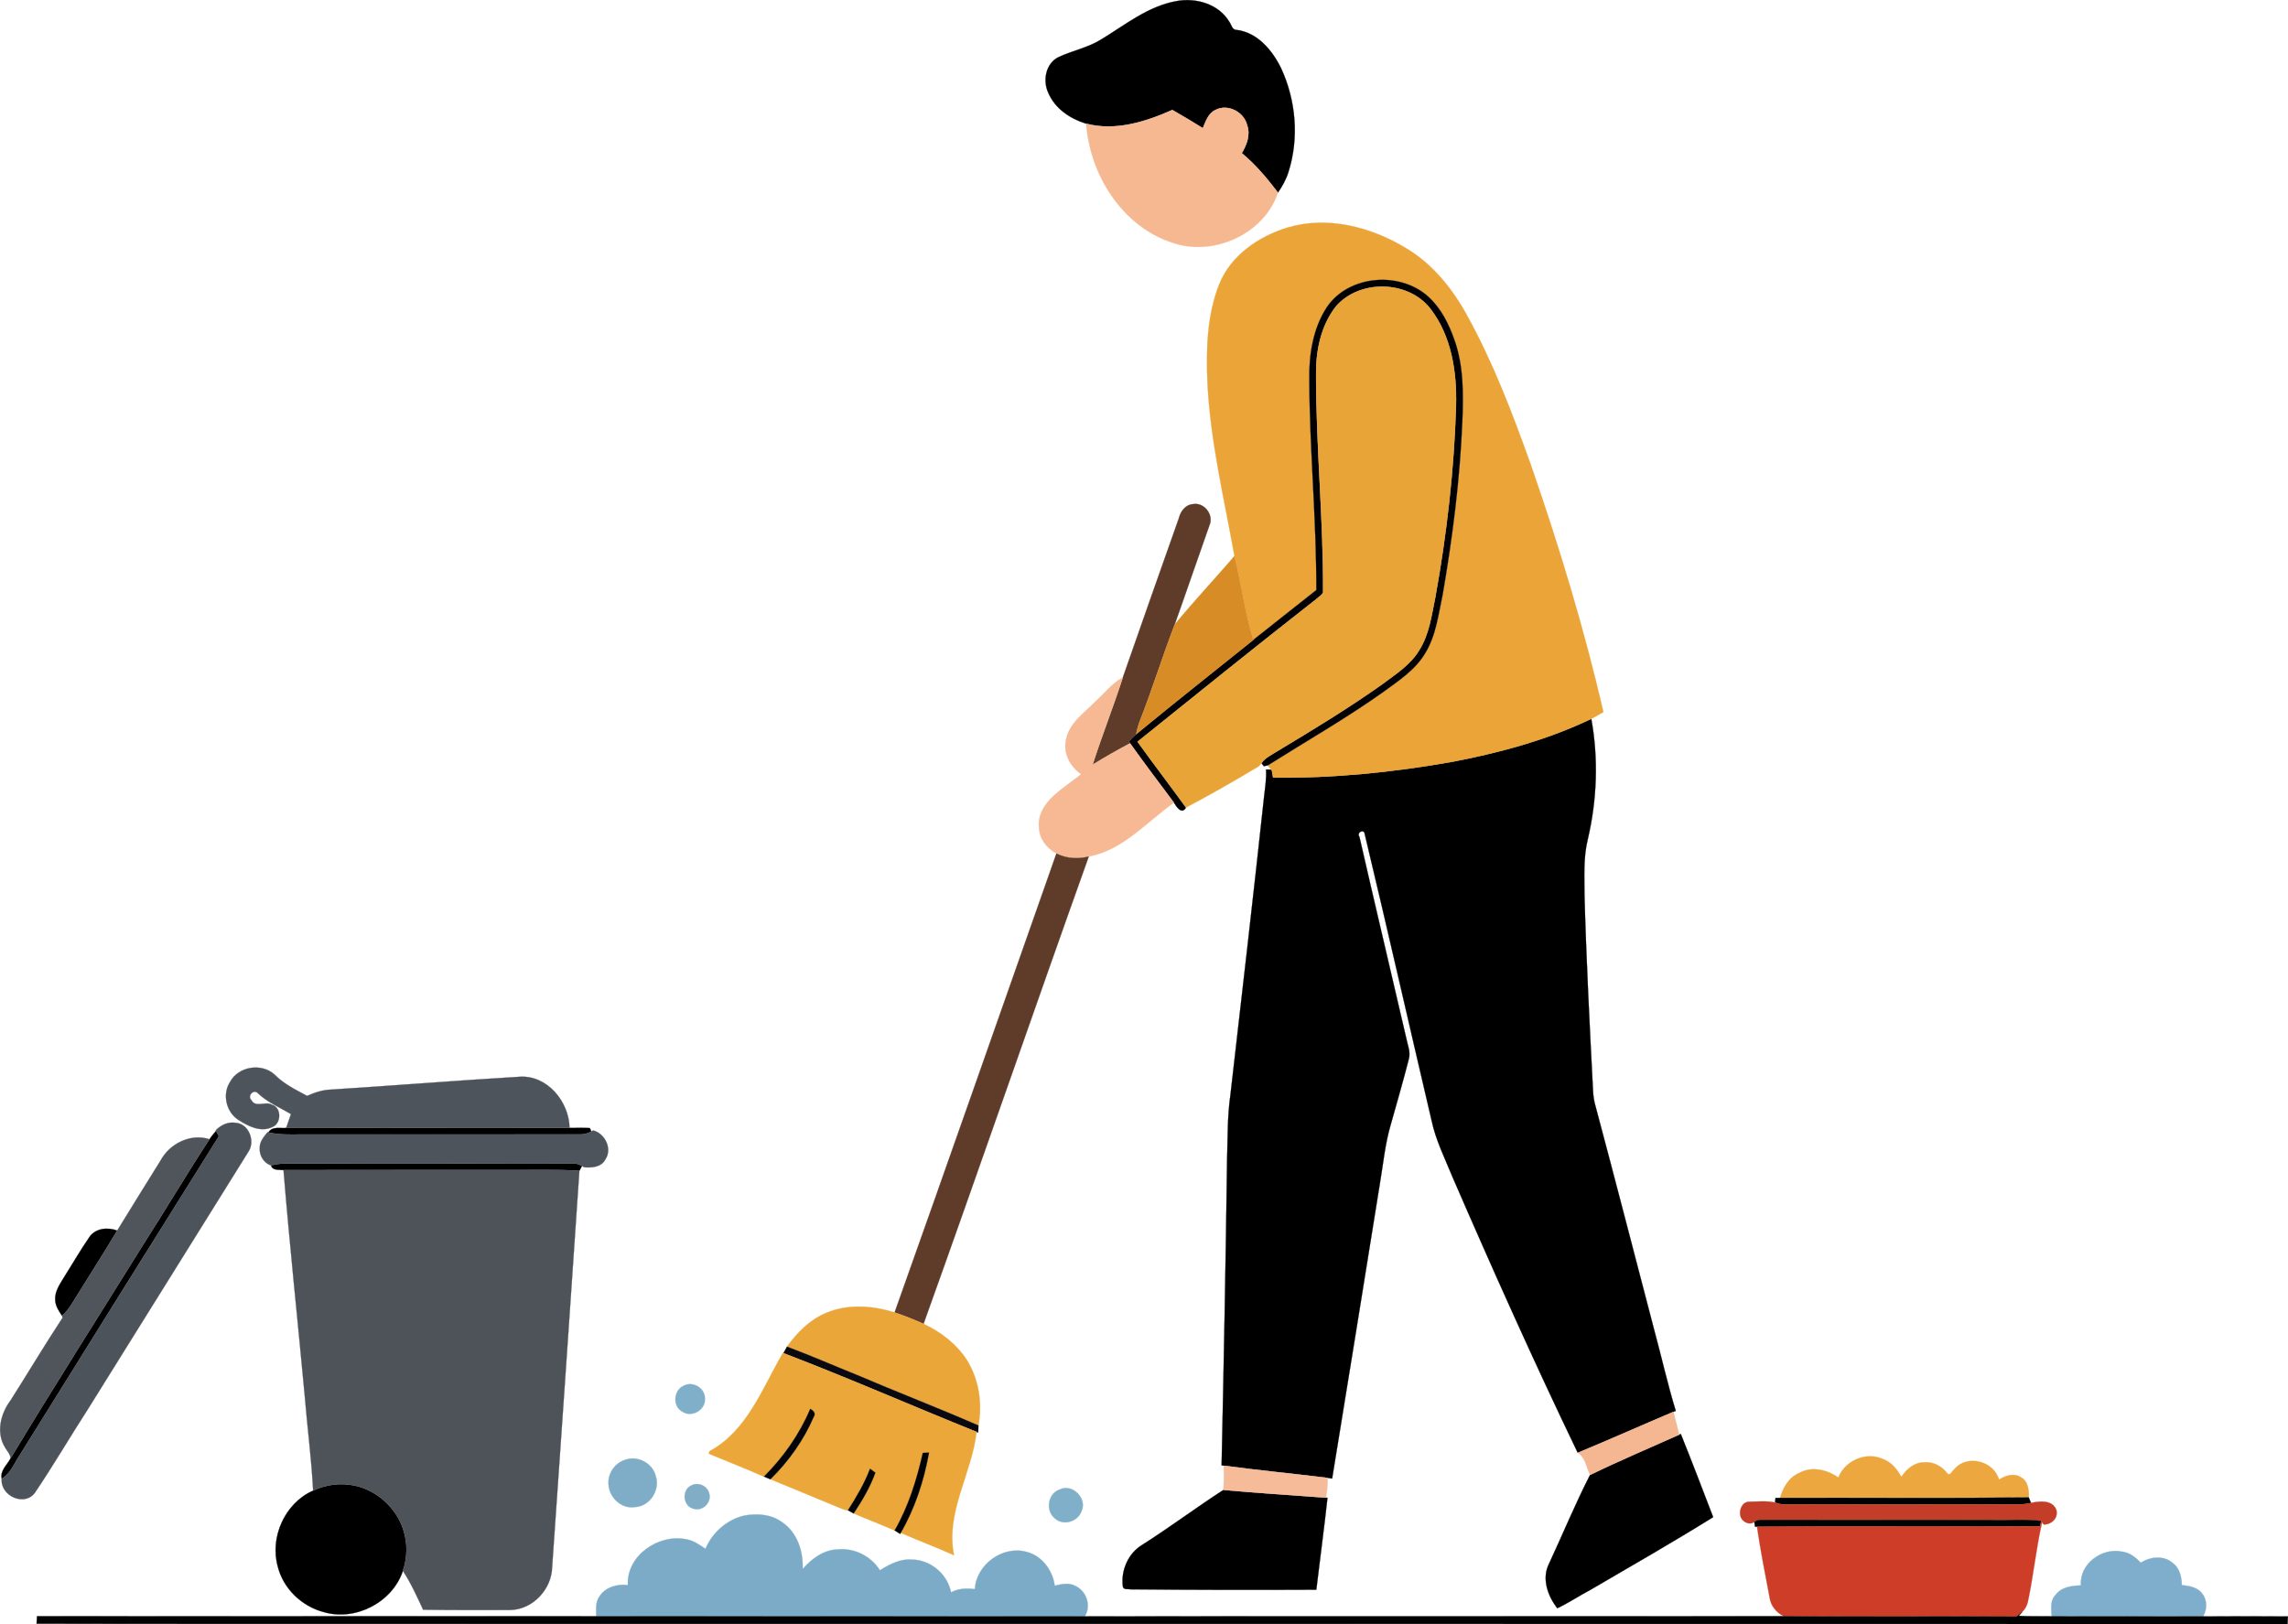
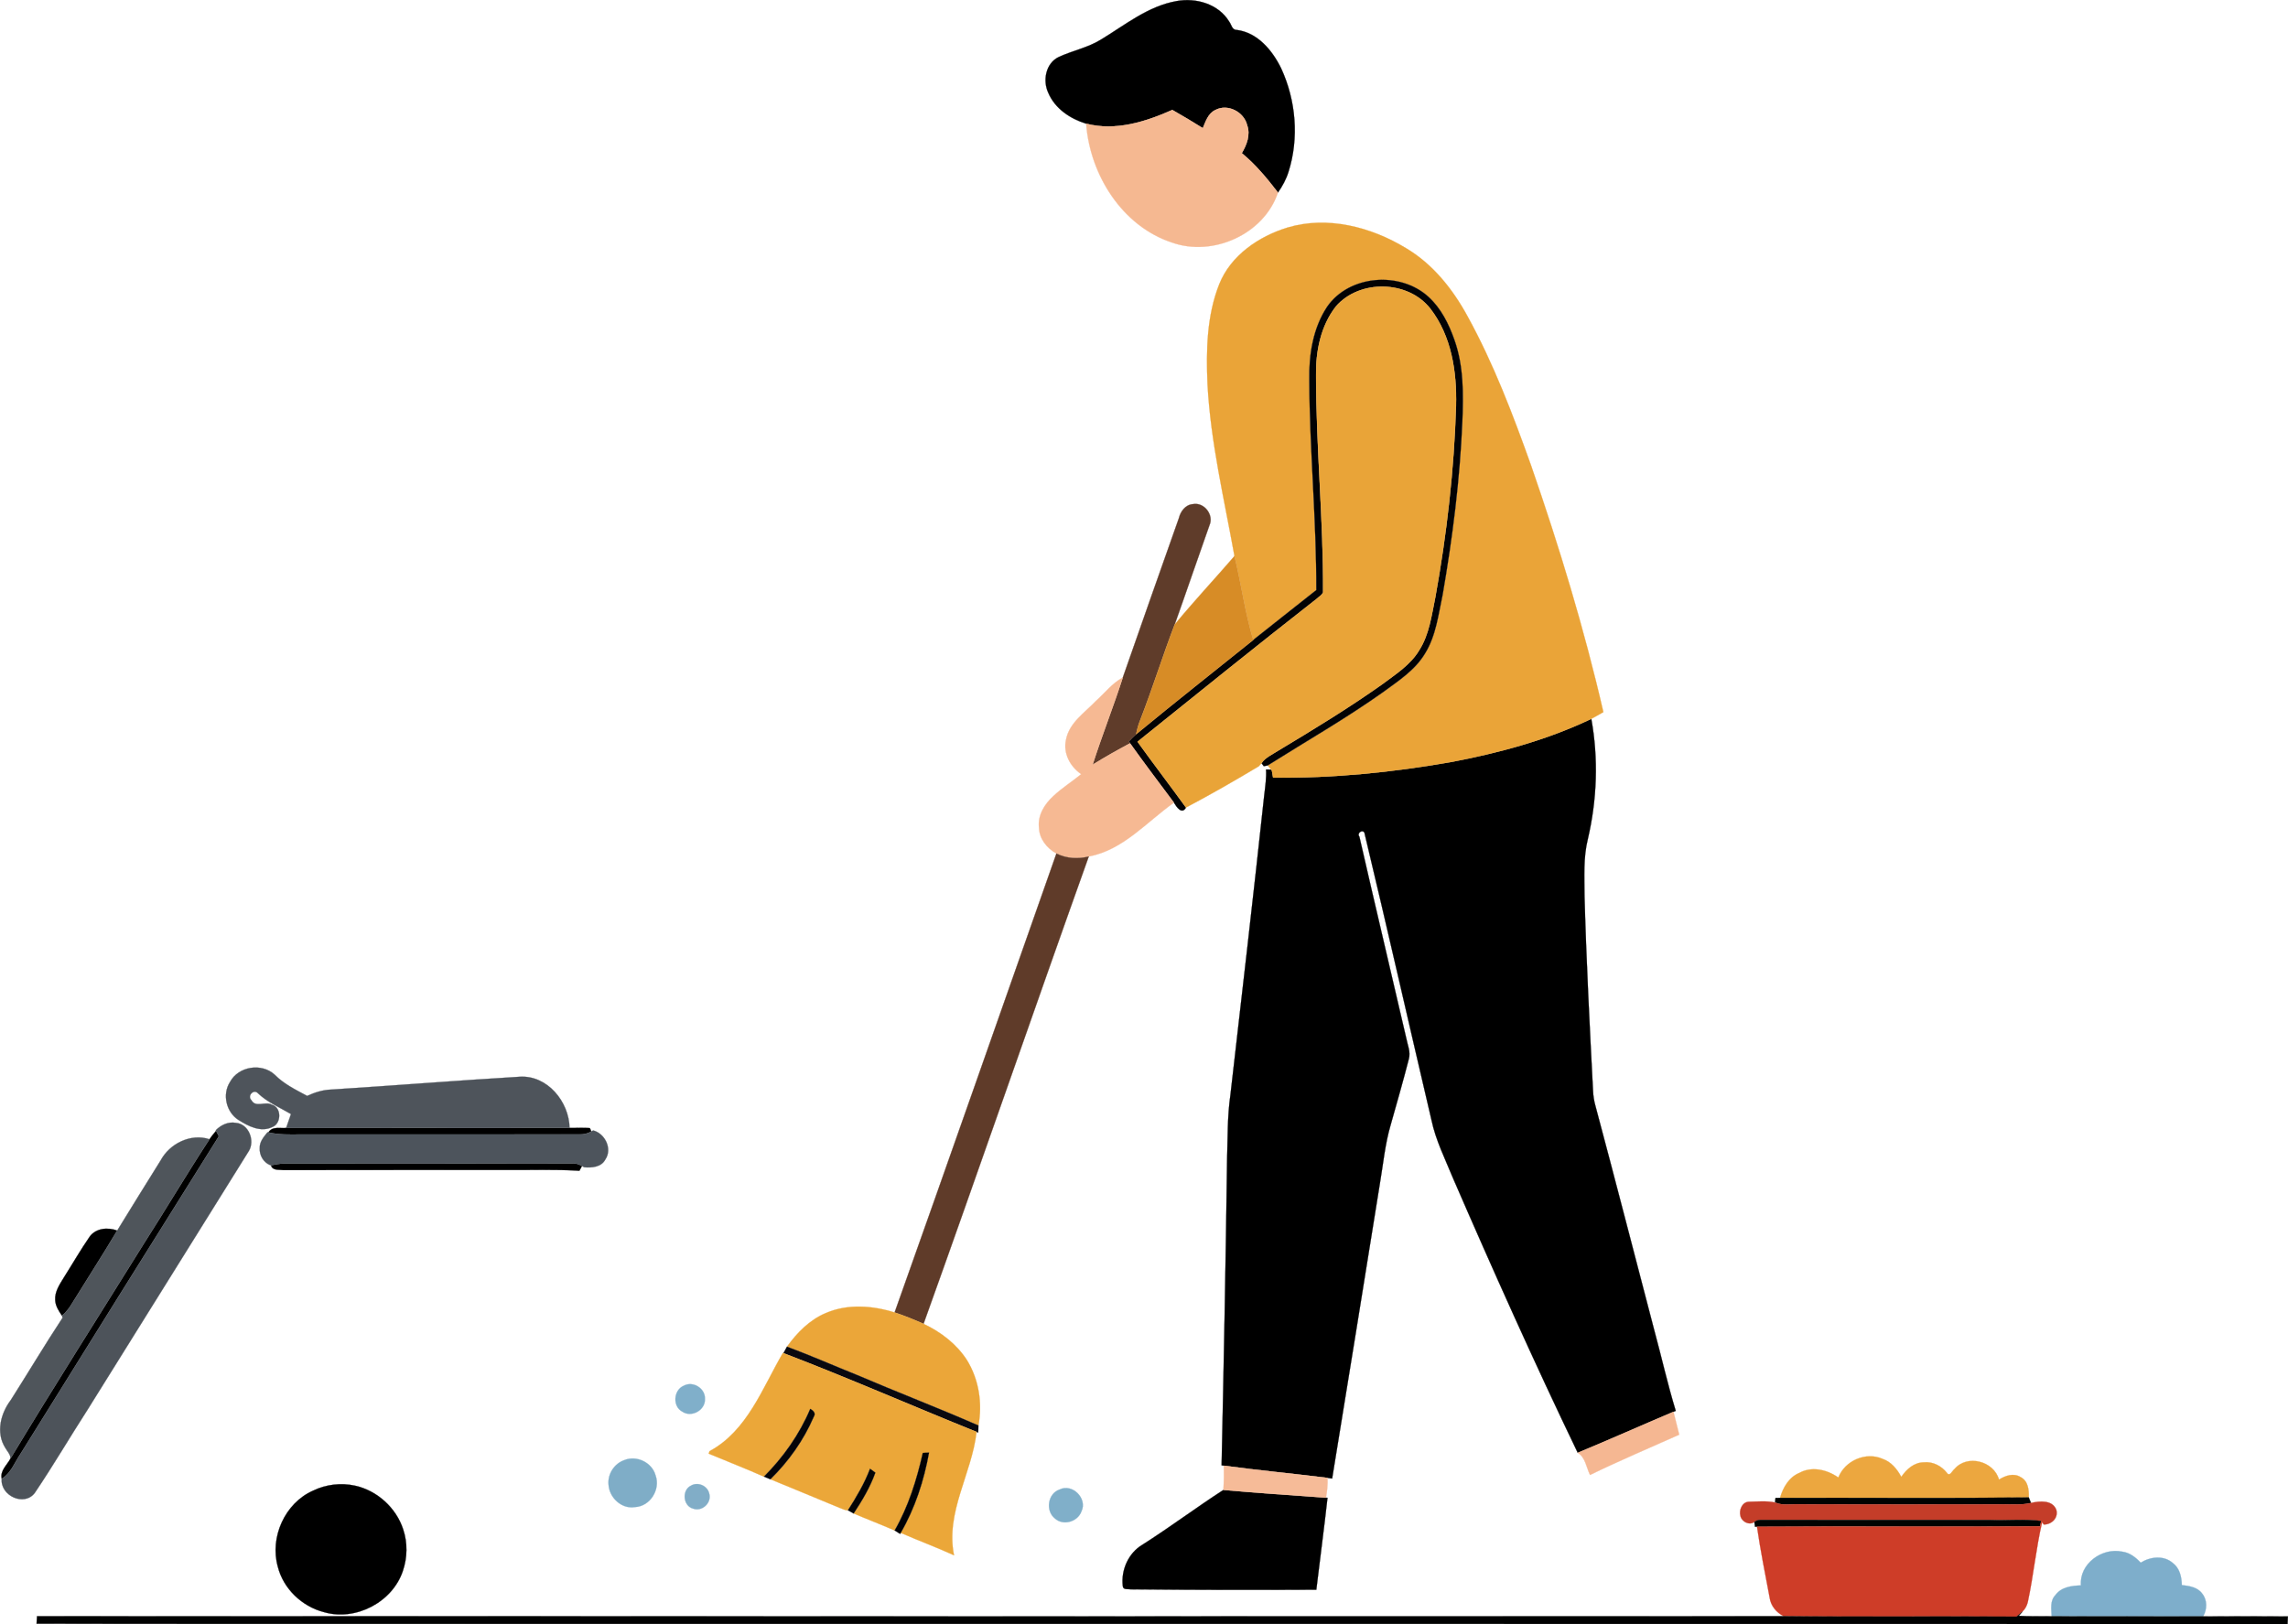
<svg xmlns="http://www.w3.org/2000/svg" id="Ebene_2" data-name="Ebene 2" viewBox="0 0 992.24 704.53">
  <defs>
    <style>
      .cls-1 {
        fill: #eaa438;
        stroke: #eaa438;
      }

      .cls-1, .cls-2, .cls-3, .cls-4, .cls-5, .cls-6, .cls-7, .cls-8, .cls-9, .cls-10, .cls-11, .cls-12, .cls-13, .cls-14, .cls-15, .cls-16, .cls-17, .cls-18, .cls-19, .cls-20, .cls-21, .cls-22, .cls-23, .cls-24, .cls-25, .cls-26, .cls-27, .cls-28, .cls-29, .cls-30, .cls-31, .cls-32, .cls-33, .cls-34 {
        stroke-width: .09px;
      }

      .cls-2 {
        fill: #5f3b29;
        stroke: #5f3b29;
      }

      .cls-3 {
        fill: #7fadc7;
        stroke: #7fadc7;
      }

      .cls-4 {
        fill: #0a090f;
        stroke: #0a090f;
      }

      .cls-5 {
        fill: #c43d29;
        stroke: #c43d29;
      }

      .cls-6 {
        fill: #4d545c;
        stroke: #4d545c;
      }

      .cls-7 {
        fill: #7babc7;
        stroke: #7babc7;
      }

      .cls-8 {
        fill: #80afc9;
        stroke: #80afc9;
      }

      .cls-9 {
        fill: #e9a438;
        stroke: #e9a438;
      }

      .cls-10 {
        stroke: #000;
      }

      .cls-11 {
        fill: #7eaecb;
        stroke: #7eaecb;
      }

      .cls-12 {
        fill: #4e535a;
        stroke: #4e535a;
      }

      .cls-13 {
        fill: #040408;
        stroke: #040408;
      }

      .cls-14 {
        fill: #000402;
        stroke: #000402;
      }

      .cls-15 {
        fill: #4d535a;
        stroke: #4d535a;
      }

      .cls-16 {
        fill: #020204;
        stroke: #020204;
      }

      .cls-17 {
        fill: #d78c26;
        stroke: #d78c26;
      }

      .cls-18 {
        fill: #eba739;
        stroke: #eba739;
      }

      .cls-19 {
        fill: #80afca;
        stroke: #80afca;
      }

      .cls-20 {
        fill: #ce3d28;
        stroke: #ce3d28;
      }

      .cls-21 {
        fill: #000301;
        stroke: #000301;
      }

      .cls-22 {
        fill: #4e545b;
        stroke: #4e545b;
      }

      .cls-23 {
        fill: #f5b891;
        stroke: #f5b891;
      }

      .cls-24 {
        fill: #010104;
        stroke: #010104;
      }

      .cls-25 {
        fill: #4f555b;
        stroke: #4f555b;
      }

      .cls-26 {
        fill: #f6b993;
        stroke: #f6b993;
      }

      .cls-27 {
        fill: #f6bb98;
        stroke: #f6bb98;
      }

      .cls-28 {
        fill: #eca73f;
        stroke: #eca73f;
      }

      .cls-29 {
        fill: #f5b792;
        stroke: #f5b792;
      }

      .cls-30 {
        fill: #81adc7;
        stroke: #81adc7;
      }

      .cls-31 {
        fill: #5f3c2a;
        stroke: #5f3c2a;
      }

      .cls-32 {
        fill: #eba639;
        stroke: #eba639;
      }

      .cls-33 {
        fill: #010201;
        stroke: #010201;
      }

      .cls-34 {
        fill: #020305;
        stroke: #020305;
      }
    </style>
  </defs>
  <g id="Layer_1" data-name="Layer 1">
    <g id="_000000ff" data-name="#000000ff">
      <path class="cls-10" d="M477.54,17.12c10.42-6.32,20.33-14.45,32.66-16.64,8.4-1.6,18.25,1.25,22.84,8.86,1,1.26,1.21,3.67,3.26,3.64,9.08,1.13,15.5,8.89,19.29,16.65,6.43,13.9,7.84,30.25,3.2,44.91-1,3.23-2.64,6.23-4.58,8.99-4.73-6.15-9.68-12.15-15.69-17.1,2.16-3.61,3.83-7.96,2.32-12.14-1.36-5.73-8.45-9.45-13.77-6.56-3.13,1.44-4.21,4.95-5.44,7.87-4.35-2.73-8.77-5.36-13.23-7.9-11.6,5.16-24.66,9.29-37.36,5.95-6.86-2.1-13.45-6.47-16.37-13.25-2.57-5.35-1.23-12.9,4.44-15.66,6.03-2.8,12.73-4.06,18.43-7.62Z" />
      <path class="cls-10" d="M628.8,330.65c21.03-3.94,41.93-9.58,61.3-18.81,3.14,17.22,2.49,35.05-1.49,52.09-2.04,8.16-1.47,16.62-1.45,24.96.77,28.06,2.24,56.1,3.68,84.14.09,2.3.44,4.59,1.08,6.81,8.66,32.32,16.97,64.74,25.46,97.11,3.18,11.67,5.8,23.5,9.34,35.07l-.98.42c-13.86,5.87-27.61,12.02-41.52,17.78-18.91-39.31-36.75-79.14-54.11-119.17-3.38-8.28-7.47-16.36-9.32-25.17-9.74-41.53-19.15-83.15-29.08-124.63-.79-1.6-3.44.12-2.17,1.73,6.65,29.14,13.58,58.21,20.3,87.33.56,2.97,1.99,5.98,1.14,9.04-2.44,9.49-5.14,18.92-7.81,28.34-2.54,8.53-3.33,17.44-4.83,26.18-6.84,42.52-13.66,85.04-20.63,127.53-.5-.07-1.49-.22-1.99-.29-14.98-1.86-30.02-3.27-44.98-5.29l-.97-.16c.96-44.25,1.8-88.5,2.38-132.76.3-9.33.1-18.7,1.45-27.96,4.97-43.38,10.01-86.75,14.68-130.15.43-3.65.98-7.31.77-10.99.54.01,1.61.03,2.15.04l.36.43c.13.77.4,2.3.53,3.06,25.71.32,51.4-2.25,76.71-6.68Z" />
      <path class="cls-10" d="M124.09,489.32c40.97-.05,81.94-.01,122.91-.04,2.94.07,5.89-.17,8.82.09.15.37.45,1.09.6,1.45-1.51.97-3.29,1.31-5.06,1.29-40.33.01-80.68-.02-121.01.01-4.66.05-9.38.2-13.95-.88,1.69-2.76,5.05-1.67,7.69-1.92Z" />
      <path class="cls-10" d="M93.71,490.54c.3.59.9,1.78,1.2,2.37-28.73,45.84-57.4,91.72-85.95,137.67-2.56,3.74-4.14,8.45-8.21,10.9-.82-3.52,2.35-5.97,3.81-8.8,18.83-31.22,38.41-61.97,57.66-92.93,9.67-15.1,18.81-30.54,28.62-45.56.89-1.27,1.86-2.48,2.87-3.65Z" />
      <path class="cls-10" d="M117.53,505.51c1.9-.39,3.81-.73,5.76-.78,41.69-.04,83.39.03,125.07-.05,1.45-.09,2.8.41,4.03,1.14-.28.51-.84,1.53-1.12,2.05-10.63-.66-21.29-.25-31.93-.35-32.13.07-64.26-.04-96.39.06-1.89-.26-4.77.35-5.42-2.07Z" />
      <path class="cls-10" d="M38.91,536.43c2.71-3.69,7.88-4.13,11.91-2.61-6.26,10.53-12.93,20.82-19.36,31.25-1.24,2.11-2.69,4.11-4.59,5.67-1.4-2.04-2.84-4.25-2.93-6.8-.24-3.64,1.94-6.76,3.73-9.72,3.76-5.92,7.24-12.02,11.24-17.79Z" />
-       <path class="cls-10" d="M689.55,639.84c12.72-6.19,25.76-11.71,38.68-17.48l.69-.3c4.81,11.97,9.42,24.02,14.03,36.07-17.44,10.87-35.31,21.06-53.05,31.44-4.91,2.59-9.52,5.71-14.53,8.09-4.18-5.33-6.88-12.92-3.59-19.35,5.95-12.81,11.36-25.9,17.77-38.47Z" />
      <path class="cls-10" d="M135.8,646.63c5.6-2.72,12.11-3.47,18.18-2.14,9.64,2.13,17.88,9.65,20.9,19.05,1.92,5.76,1.79,12.16-.16,17.9-4.5,13.6-20.56,21.95-34.3,17.88-9.47-2.45-17.53-10.11-19.93-19.66-3.62-12.79,3.08-27.66,15.31-33.03Z" />
      <path class="cls-10" d="M495.5,670.06c11.91-7.57,23.2-16.06,35.05-23.72,14.81,1.3,29.65,2.3,44.48,3.37l.67.03c-1.47,13.31-3.27,26.58-4.85,39.88-26.86.12-53.71.1-80.56-.17-1.14-.22-3.2.34-3.36-1.37-.85-6.97,2.43-14.42,8.57-18.02Z" />
    </g>
    <g id="_f5b891ff" data-name="#f5b891ff">
      <path class="cls-23" d="M527.07,47.73c5.32-2.89,12.41.83,13.77,6.56,1.51,4.18-.16,8.53-2.32,12.14,6.01,4.95,10.96,10.95,15.69,17.1-6.03,18.08-28.21,28-45.94,21.69-21.68-7.11-35.61-29.49-37.23-51.57,12.7,3.34,25.76-.79,37.36-5.95,4.46,2.54,8.88,5.17,13.23,7.9,1.23-2.92,2.31-6.43,5.44-7.87Z" />
    </g>
    <g id="_eaa438ff" data-name="#eaa438ff">
      <path class="cls-1" d="M558.36,98.71c17.35-5.17,36.24-.27,51.35,8.92,11.58,6.85,20.22,17.68,26.6,29.35,11.4,20.7,19.79,42.86,27.72,65.07,12.14,35.09,22.99,70.66,31.3,106.86-1.74.98-3.46,2.01-5.23,2.93-19.37,9.23-40.27,14.87-61.3,18.81-25.31,4.43-51,7-76.71,6.68-.13-.76-.4-2.29-.53-3.06l-.36-.43c-.36-.45-1.07-1.35-1.43-1.8,16.69-10.53,33.87-20.33,49.98-31.77,6.64-4.87,13.89-9.53,18.22-16.75,4.8-7.71,5.82-16.93,7.68-25.63,4.29-24.78,7.47-49.8,8.52-74.94.49-11.92.61-24.23-3.47-35.62-2.41-6.83-5.77-13.6-11.2-18.55-12.24-11.21-34.43-9.58-43.98,4.32-6.17,9.32-7.91,20.83-7.71,31.82.13,30.38,3.13,60.67,3.04,91.05-9.16,7.18-18.23,14.45-27.36,21.65-3.59-11.92-5.19-24.31-8.14-36.39-4.45-24.73-10.33-49.32-11.69-74.49-.61-14.6-.38-29.7,5.09-43.47,4.99-12.49,17.13-20.74,29.61-24.56Z" />
    </g>
    <g id="_020204ff" data-name="#020204ff">
      <path class="cls-16" d="M575.52,133.1c9.55-13.9,31.74-15.53,43.98-4.32,5.43,4.95,8.79,11.72,11.2,18.55,4.08,11.39,3.96,23.7,3.47,35.62-1.05,25.14-4.23,50.16-8.52,74.94-1.86,8.7-2.88,17.92-7.68,25.63-4.33,7.22-11.58,11.88-18.22,16.75-16.11,11.44-33.29,21.24-49.98,31.77-.42.08-1.27.25-1.69.34l-1.01-1.3c1.71-2.52,4.61-3.73,7.08-5.35,15.3-9.19,30.57-18.48,45.15-28.8,5.82-4.38,12.3-8.41,16.14-14.81,4.42-6.93,5.41-15.26,7.04-23.14,4.96-27.44,8.12-55.23,8.97-83.11.34-14.59-1.99-30.11-11.15-41.96-9.67-12.4-30.74-12.8-40.97-.95-6.59,8.43-8.75,19.5-8.59,30,.03,31.36,3.22,62.65,3.04,94.01-.54,1.21-1.78,1.87-2.7,2.74-26.12,20.43-51.92,41.27-77.77,62.05,6.9,9.59,14.09,18.98,21.02,28.55-1.79,3.25-4.15-.31-5.23-2.12-6.39-8.55-12.83-17.06-19.02-25.74-.13-.21-.38-.64-.5-.85.99-1.08,2.04-2.1,3.13-3.08,16.76-13.84,33.85-27.27,50.78-40.9,9.13-7.2,18.2-14.47,27.36-21.65.09-30.38-2.91-60.67-3.04-91.05-.2-10.99,1.54-22.5,7.71-31.82Z" />
    </g>
    <g id="_e9a438ff" data-name="#e9a438ff">
      <path class="cls-9" d="M579.33,132.96c10.23-11.85,31.3-11.45,40.97.95,9.16,11.85,11.49,27.37,11.15,41.96-.85,27.88-4.01,55.67-8.97,83.11-1.63,7.88-2.62,16.21-7.04,23.14-3.84,6.4-10.32,10.43-16.14,14.81-14.58,10.32-29.85,19.61-45.15,28.8-2.47,1.62-5.37,2.83-7.08,5.35-.29.33-.87.99-1.16,1.32-10.37,6.24-20.88,12.26-31.58,17.91-6.93-9.57-14.12-18.96-21.02-28.55,25.85-20.78,51.65-41.62,77.77-62.05.92-.87,2.16-1.53,2.7-2.74.18-31.36-3.01-62.65-3.04-94.01-.16-10.5,2-21.57,8.59-30Z" />
    </g>
    <g id="_5f3c2aff" data-name="#5f3c2aff">
      <path class="cls-31" d="M511.21,224.86c.74-2.98,2.8-5.9,6.11-6.17,4.93-.94,9.23,4.72,7.17,9.23-5.08,14.31-9.95,28.7-15.06,43-5.25,13.66-9.57,27.67-14.89,41.31-.82,2.02-1.42,4.14-1.83,6.29-1.09.98-2.14,2-3.13,3.08.12.21.37.64.5.85-5.52,2.92-10.95,6.01-16.25,9.29,4.07-12.71,9-25.13,13.1-37.84,8.08-23.01,16.09-46.06,24.28-69.04Z" />
    </g>
    <g id="_d78c26ff" data-name="#d78c26ff">
      <path class="cls-17" d="M509.43,270.92c8.34-10.15,17.34-19.74,25.92-29.69,2.95,12.08,4.55,24.47,8.14,36.39-16.93,13.63-34.02,27.06-50.78,40.9.41-2.15,1.01-4.27,1.83-6.29,5.32-13.64,9.64-27.65,14.89-41.31Z" />
    </g>
    <g id="_f6b993ff" data-name="#f6b993ff">
      <path class="cls-26" d="M475.33,304.02c3.81-3.42,7.03-7.67,11.6-10.12-4.1,12.71-9.03,25.13-13.1,37.84,5.3-3.28,10.73-6.37,16.25-9.29,6.19,8.68,12.63,17.19,19.02,25.74-11.83,8.37-22,20.56-36.93,23.36-4.68,1.16-9.7.89-14.04-1.29-4.14-2.29-7.45-6.42-7.56-11.3-.61-5.29,2.44-10.16,6.2-13.59,3.74-3.54,8.13-6.28,12.11-9.54-4.79-3.26-7.89-9.05-6.6-14.9,1.4-7.44,8.18-11.78,13.05-16.91Z" />
    </g>
    <g id="_5f3b29ff" data-name="#5f3b29ff">
      <path class="cls-2" d="M458.13,370.26c4.34,2.18,9.36,2.45,14.04,1.29-24.11,67.49-47.44,135.27-71.65,202.73-4.13-1.8-8.28-3.54-12.56-4.93,23.58-66.29,46.8-132.72,70.17-199.09Z" />
    </g>
    <g id="_4e545bff" data-name="#4e545bff">
      <path class="cls-22" d="M99.75,469.36c3.64-6.81,13.7-8.38,19.36-3.18,3.99,4.06,9.14,6.55,14.09,9.22,3.26-1.49,6.7-2.61,10.31-2.74,27.27-1.73,54.51-3.93,81.79-5.56,12.04-.81,21.49,10.81,21.7,22.18-40.97.03-81.94,0-122.91.04.71-2.02,1.42-4.02,2.09-6.04-4.84-2.86-10.14-5.05-14.26-8.97-1.85-2.13-4.86,1.09-2.89,2.94,1.84,3.47,6.14.29,8.89,1.98,4.22,1.11,4.15,8.13.27,9.63-5.02,2.53-10.51-.31-14.78-3.03-5.34-3.39-7.1-11.13-3.66-16.47Z" />
    </g>
    <g id="_4d535aff" data-name="#4d535aff">
      <path class="cls-15" d="M93.58,490.28c2.27-2.27,5.37-3.77,8.65-3.19,5.63.39,8.46,7.73,5.66,12.26-23.27,37.43-46.65,74.78-69.92,112.19-7.72,11.96-14.9,24.27-22.87,36.06-4.57,6.12-15.08,1.23-14.35-6.12,4.07-2.45,5.65-7.16,8.21-10.9,28.55-45.95,57.22-91.83,85.95-137.67-.3-.59-.9-1.78-1.2-2.37l-.13-.26Z" />
    </g>
    <g id="_4d545cff" data-name="#4d545cff">
      <path class="cls-6" d="M112.64,497.88c-.05-2.67,1.8-4.77,3.38-6.71l.38.07c4.57,1.08,9.29.93,13.95.88,40.33-.03,80.68,0,121.01-.01,1.77.02,3.55-.32,5.06-1.29l.84-.44c5.14,1.34,8.39,8,5.26,12.6-1.74,3.33-5.84,3.66-9.17,3.38l-.96-.54c-1.23-.73-2.58-1.23-4.03-1.14-41.68.08-83.38.01-125.07.05-1.95.05-3.86.39-5.76.78l-.12.02c-3.12-1.12-5.03-4.39-4.77-7.65Z" />
    </g>
    <g id="_4f555bff" data-name="#4f555bff">
      <path class="cls-25" d="M69.65,503.41c3.95-7.35,13.03-11.86,21.19-9.22-9.81,15.02-18.95,30.46-28.62,45.56-19.25,30.96-38.83,61.71-57.66,92.93-.04-1.87-1.52-3.19-2.35-4.74-4.06-6.54-1.92-14.82,2.47-20.61,7.54-11.86,14.73-23.95,22.46-35.69-.07-.23-.2-.67-.27-.9,1.9-1.56,3.35-3.56,4.59-5.67,6.43-10.43,13.1-20.72,19.36-31.25,6.19-10.19,12.56-20.27,18.83-30.41Z" />
    </g>
    <g id="_4e535aff" data-name="#4e535aff">
-       <path class="cls-12" d="M122.95,507.58c32.13-.1,64.26,0,96.39-.06,10.64.1,21.3-.31,31.93.35-3.83,57.33-7.86,114.64-11.82,171.97-.23,9.61-8.4,18.37-18.13,18.58-12.61.01-25.22.07-37.82-.12-2.69-5.74-5.28-11.56-8.78-16.86,1.95-5.74,2.08-12.14.16-17.9-3.02-9.4-11.26-16.92-20.9-19.05-6.07-1.33-12.58-.58-18.18,2.14-.73-13.95-2.57-27.84-3.71-41.77-3-32.43-6.5-64.82-9.14-97.28Z" />
-     </g>
+       </g>
    <g id="_eba639ff" data-name="#eba639ff">
      <path class="cls-32" d="M358.09,569.62c9.44-4.09,20.25-3.3,29.87-.27,4.28,1.39,8.43,3.13,12.56,4.93,7.46,3.5,14.3,8.74,18.81,15.72,5.18,8.37,6.8,18.76,4.98,28.38-17.39-7.61-35.12-14.41-52.57-21.88-10.16-4.08-20.19-8.5-30.45-12.31,4.37-6.06,9.8-11.63,16.8-14.57Z" />
    </g>
    <g id="_0a090fff" data-name="#0a090fff">
      <path class="cls-4" d="M339.77,586.99c.38-.7,1.14-2.1,1.52-2.8,10.26,3.81,20.29,8.23,30.45,12.31,17.45,7.47,35.18,14.27,52.57,21.88-.02.76-.06,2.29-.08,3.06l-.73-.29c-27.96-11.27-55.58-23.37-83.73-34.16Z" />
    </g>
    <g id="_eba739ff" data-name="#eba739ff">
      <path class="cls-18" d="M339.53,586.9l.24.09c28.15,10.79,55.77,22.89,83.73,34.16-2,18.06-13.57,34.9-9.77,53.53-7.6-3.48-15.46-6.36-23.11-9.73,6.2-10.69,10.08-22.66,12.27-34.8-.67.04-2.02.11-2.7.14-2.64,11.65-6.22,23.21-12.2,33.62-5.89-2.56-11.89-4.84-17.79-7.37,3.68-5.58,7.17-11.39,9.41-17.7-.58-.42-1.74-1.27-2.31-1.69-2.42,6.39-5.9,12.27-9.57,18.01-1.24.09-2.37-.66-3.51-1.01-10.01-4.23-20.1-8.25-30.12-12.45,7.92-7.78,14.46-16.98,18.84-27.19.99-1.48-.34-2.71-1.56-3.34-4.67,11.04-11.63,20.93-20.08,29.4-7.91-3.51-15.97-6.63-23.95-9.97.09-.27.27-.81.36-1.08,16.39-8.84,22.93-27.41,31.82-42.62Z" />
    </g>
    <g id="_80afcaff" data-name="#80afcaff">
      <path class="cls-19" d="M296.52,601.13c4.02-2.21,9.45,1.17,9.19,5.76.24,4.83-5.85,8.23-9.83,5.47-4.33-2.29-3.8-9.39.64-11.23Z" />
    </g>
    <g id="_040408ff" data-name="#040408ff">
      <path class="cls-13" d="M331.3,640.57c8.45-8.47,15.41-18.36,20.08-29.4,1.22.63,2.55,1.86,1.56,3.34-4.38,10.21-10.92,19.41-18.84,27.19-.7-.29-2.1-.85-2.8-1.13Z" />
    </g>
    <g id="_f5b792ff" data-name="#f5b792ff">
      <path class="cls-29" d="M684.22,630.22c13.91-5.76,27.66-11.91,41.52-17.78.81,3.3,1.62,6.61,2.49,9.92-12.92,5.77-25.96,11.29-38.68,17.48-1.6-3.24-2-7.64-5.33-9.62Z" />
    </g>
    <g id="_010104ff" data-name="#010104ff">
      <path class="cls-24" d="M387.99,663.91c5.98-10.41,9.56-21.97,12.2-33.62.68-.03,2.03-.1,2.7-.14-2.19,12.14-6.07,24.11-12.27,34.8l-.27.44c-.59-.37-1.77-1.11-2.36-1.48Z" />
    </g>
    <g id="_eca73fff" data-name="#eca73fff">
      <path class="cls-28" d="M797.24,640.95c2.82-7.31,11.92-11.3,19.14-8.11,3.76,1.26,6.34,4.45,8.16,7.83,2.22-3.3,5.56-6.3,9.77-6.31,3.91-.41,7.64,1.54,10.02,4.57,1.25,1.83,2.35-1.06,3.33-1.72,5.48-6.44,17.05-3.39,19.24,4.64,2.77-1.74,6.35-3,9.4-1.08,3.27,1.67,3.64,5.57,3.53,8.84-35.96.39-71.92.06-107.88.16,1.29-4.53,3.89-8.99,8.43-10.86,5.42-2.96,12.04-1.37,16.86,2.04Z" />
    </g>
    <g id="_7fadc7ff" data-name="#7fadc7ff">
      <path class="cls-3" d="M270.7,633.42c5.34-2.24,12.09.98,13.6,6.6,2.23,6.11-2.37,13.5-8.97,13.75-5.81.97-11.2-4.19-11.43-9.86-.4-4.52,2.52-9.01,6.8-10.49Z" />
    </g>
    <g id="_f6bb98ff" data-name="#f6bb98ff">
      <path class="cls-27" d="M530.74,635.82c14.96,2.02,30,3.43,44.98,5.29.14,2.88-.18,5.75-.69,8.6-14.83-1.07-29.67-2.07-44.48-3.37.22-3.5.27-7.02.19-10.52Z" />
    </g>
    <g id="_020305ff" data-name="#020305ff">
      <path class="cls-34" d="M367.73,655.16c3.67-5.74,7.15-11.62,9.57-18.01.57.42,1.73,1.27,2.31,1.69-2.24,6.31-5.73,12.12-9.41,17.7-.61-.35-1.85-1.04-2.47-1.38Z" />
    </g>
    <g id="_81adc7ff" data-name="#81adc7ff">
      <path class="cls-30" d="M299.67,644.46c3-1.77,7.17.07,7.91,3.46,1.15,3.92-3.04,7.93-6.92,6.54-4.47-1.08-5.1-8.04-.99-10Z" />
    </g>
    <g id="_80afc9ff" data-name="#80afc9ff">
      <path class="cls-8" d="M459.52,646.15c5.58-2.77,12.18,3.97,9.47,9.49-1.6,4.49-7.85,6.37-11.46,3.1-4.25-3.26-3.18-10.88,1.99-12.59Z" />
    </g>
    <g id="_000301ff" data-name="#000301ff">
      <path class="cls-21" d="M769.98,649.81c.49-.01,1.48-.03,1.97-.04,35.96-.1,71.92.23,107.88-.16.24.59.72,1.77.96,2.37-3.76.91-7.65.59-11.47.6-29.66.04-59.33.08-89-.02-3.51-.17-7.23.68-10.54-.78l.2-1.97Z" />
    </g>
    <g id="_c43d29ff" data-name="#c43d29ff">
      <path class="cls-5" d="M754.78,657.61c-.72-2.51.73-6.06,3.66-6.15,3.76-.06,7.65-.48,11.34.32,3.31,1.46,7.03.61,10.54.78,29.67.1,59.34.06,89,.02,3.82-.01,7.71.31,11.47-.6,3.69-.87,9.35-1.4,10.98,2.99.98,3.52-2.06,6.41-5.45,6.37l-.72-1c-.1-.13-.29-.41-.39-.54-7.23-.96-14.59-.16-21.86-.44-33.35-.04-66.69.01-100.03-.03-.94,0-1.77.32-2.51.91-2.21,1.58-5.5-.11-6.03-2.63Z" />
    </g>
    <g id="_7babc7ff" data-name="#7babc7ff">
-       <path class="cls-7" d="M322.72,657.47c5.51-1.04,11.62-.63,16.3,2.75,6.67,4.39,9.42,12.73,9.05,20.43,3.93-4.45,9.06-8.35,15.24-8.52,7.21-.71,14.41,2.92,18.26,9.03,4.19-2.51,8.7-5.02,13.77-4.62,8.16.04,15.53,6.23,17.1,14.23,3.18-1.73,6.81-1.9,10.33-1.39.61-10.75,12.15-19.08,22.51-16.16,6.67,1.73,11.24,8.01,12.12,14.66,2.91-.71,6.17-1.45,8.96.1,4.86,2.2,6.96,8.62,4.1,13.21-70.63-.08-141.27.01-211.9-.07-.02-2.93-.42-6.17,1.44-8.67,2.63-3.99,7.73-5.44,12.29-4.83-.68-12.74,13.17-22.24,25.02-19.93,3.27.42,5.96,2.41,8.64,4.17,2.95-7.05,9.3-12.65,16.77-14.39Z" />
-     </g>
+       </g>
    <g id="_000402ff" data-name="#000402ff">
      <path class="cls-14" d="M760.81,660.24c.74-.59,1.57-.9,2.51-.91,33.34.04,66.68-.01,100.03.03,7.27.28,14.63-.52,21.86.44-.13.58-.37,1.74-.5,2.32-40.9.27-81.83-.1-122.75.17l-.85.02-.3-2.07Z" />
    </g>
    <g id="_ce3d28ff" data-name="#ce3d28ff">
      <path class="cls-20" d="M885.21,659.8c.1.13.29.41.39.54-2.65,11.42-3.73,23.16-6.2,34.63-.37,1.55-1.13,3.02-2.31,4.12-.86.73-1.73,1.46-2.56,2.22-33.67-.24-67.35.17-101.02-.21-3.18-1.58-5.63-4.56-6.08-8.13-1.94-10.21-3.97-20.4-5.47-30.68,40.92-.27,81.85.1,122.75-.17.13-.58.37-1.74.5-2.32Z" />
    </g>
    <g id="_7eaecbff" data-name="#7eaecbff">
      <path class="cls-11" d="M902.44,687.75c-.78-9.36,9.16-16.55,17.92-14.64,3.23.4,5.84,2.47,8,4.78,4.16-2.62,9.98-3.3,13.91.13,3,2.22,3.85,6.03,3.92,9.58,3.16.38,6.81.87,8.83,3.69,2.3,2.81,2.18,6.86.42,9.92-21.9-.09-43.8.05-65.7-.06-.11-3.11-.8-6.74,1.64-9.19,2.52-3.53,7.06-4.08,11.06-4.21Z" />
    </g>
    <g id="_010201ff" data-name="#010201ff">
      <path class="cls-33" d="M874.53,701.31c.83-.76,1.7-1.49,2.56-2.22-.39.46-1.19,1.4-1.59,1.87,4.74.3,9.49.09,14.24.19,21.9.11,43.8-.03,65.7.06,12.25-.12,24.5-.06,36.75,0-.06,1.08-.1,2.17-.13,3.28-272.56-.06-545.12-.05-817.68-.06-52.84-.03-105.68.06-158.52-.08.05-.82.15-2.45.2-3.26,80.83.12,161.67-.06,242.5.03,70.63.08,141.27-.01,211.9.07,101.02-.16,202.04.01,303.05-.09,33.67.38,67.35-.03,101.02.21Z" />
    </g>
  </g>
</svg>